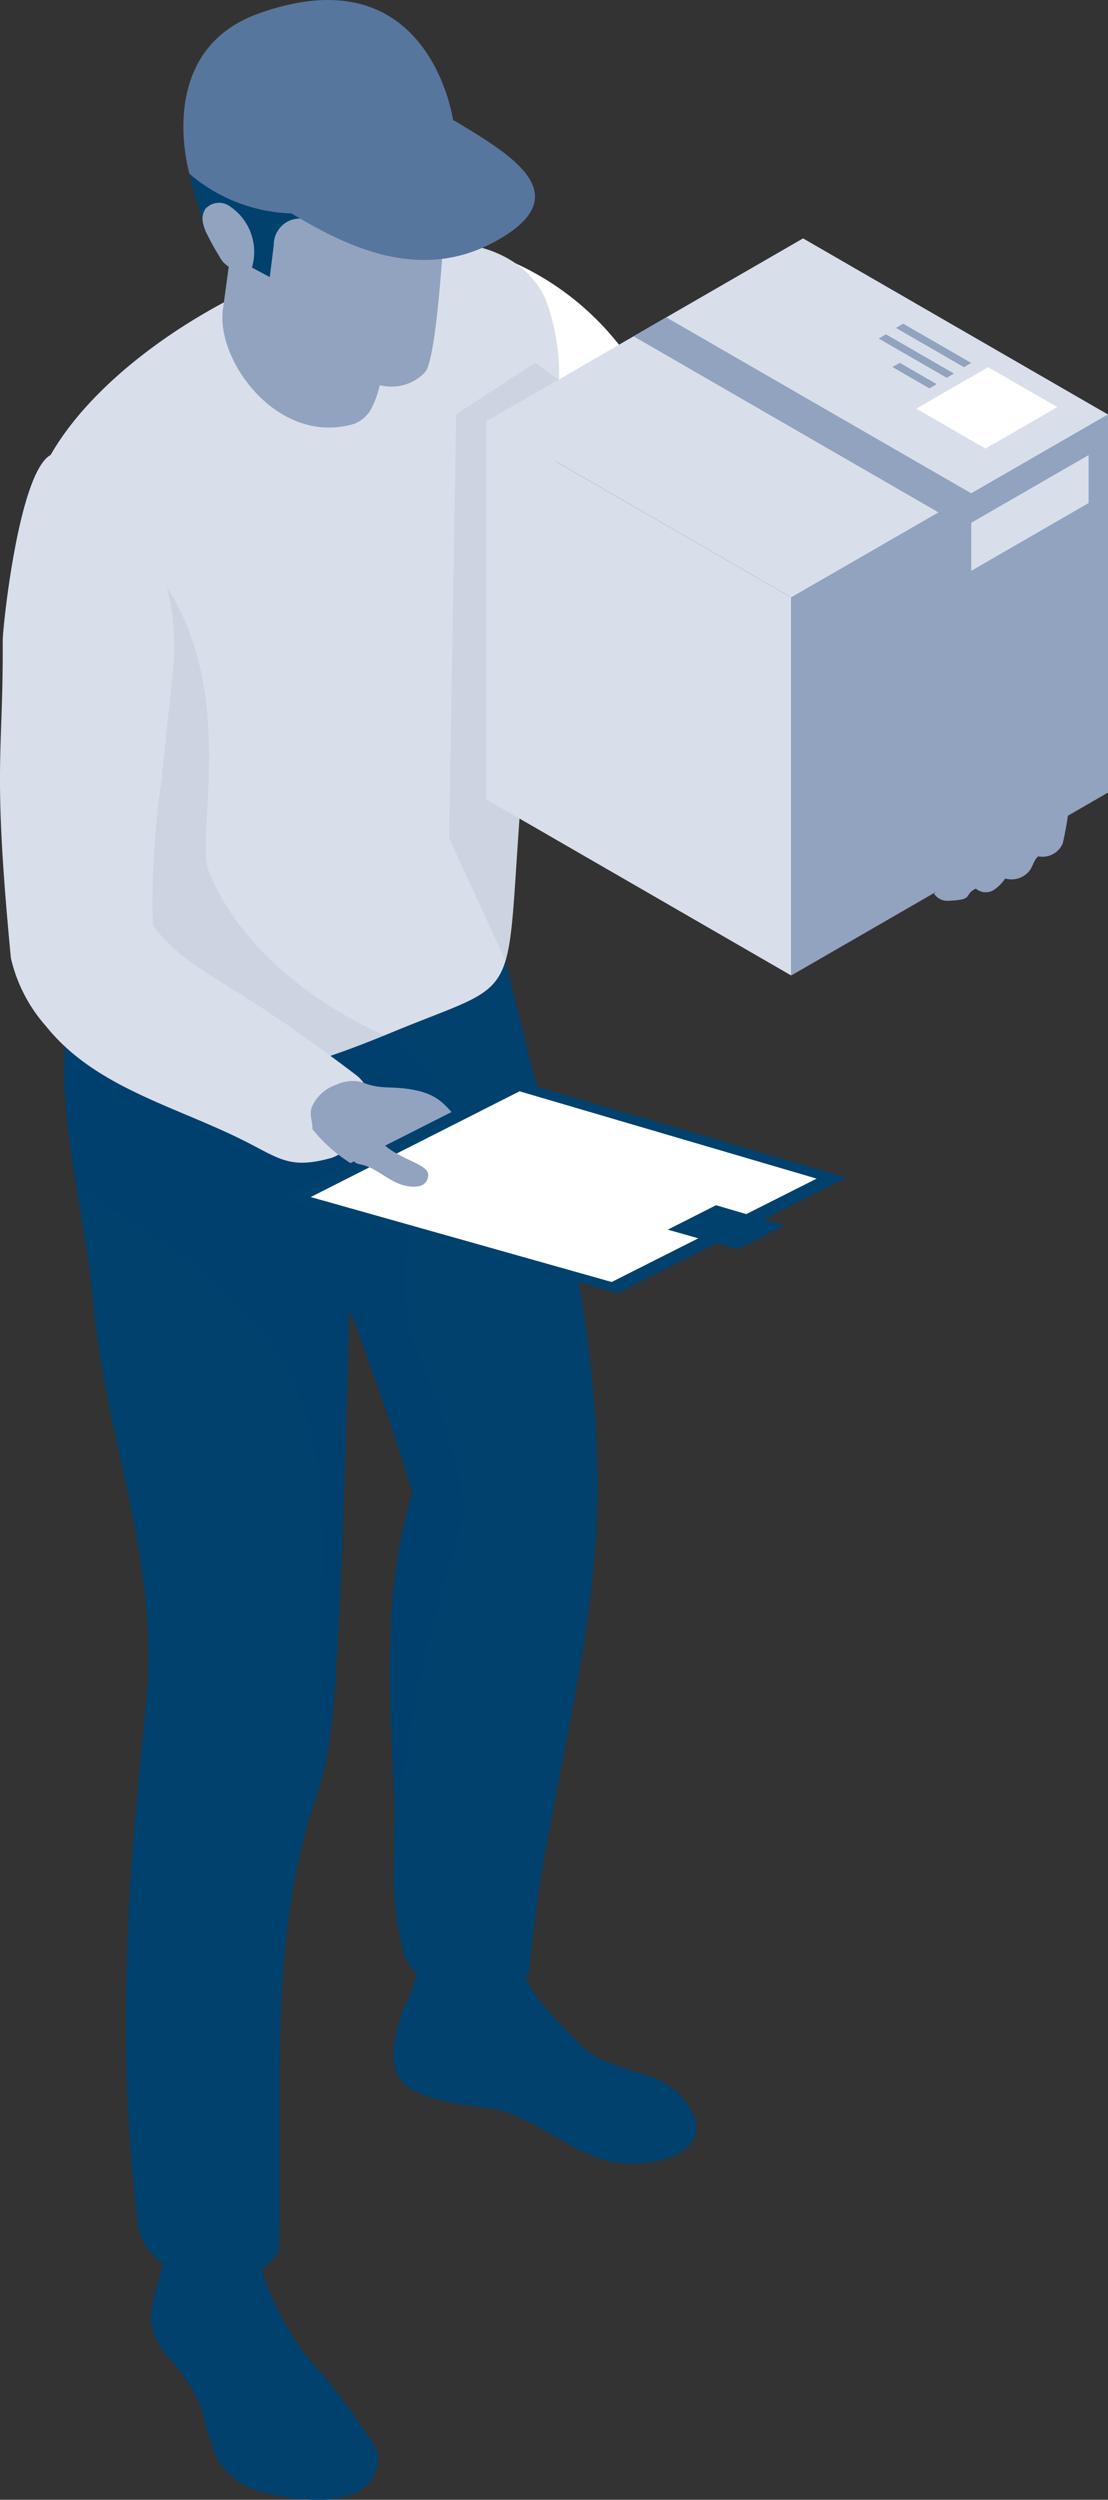
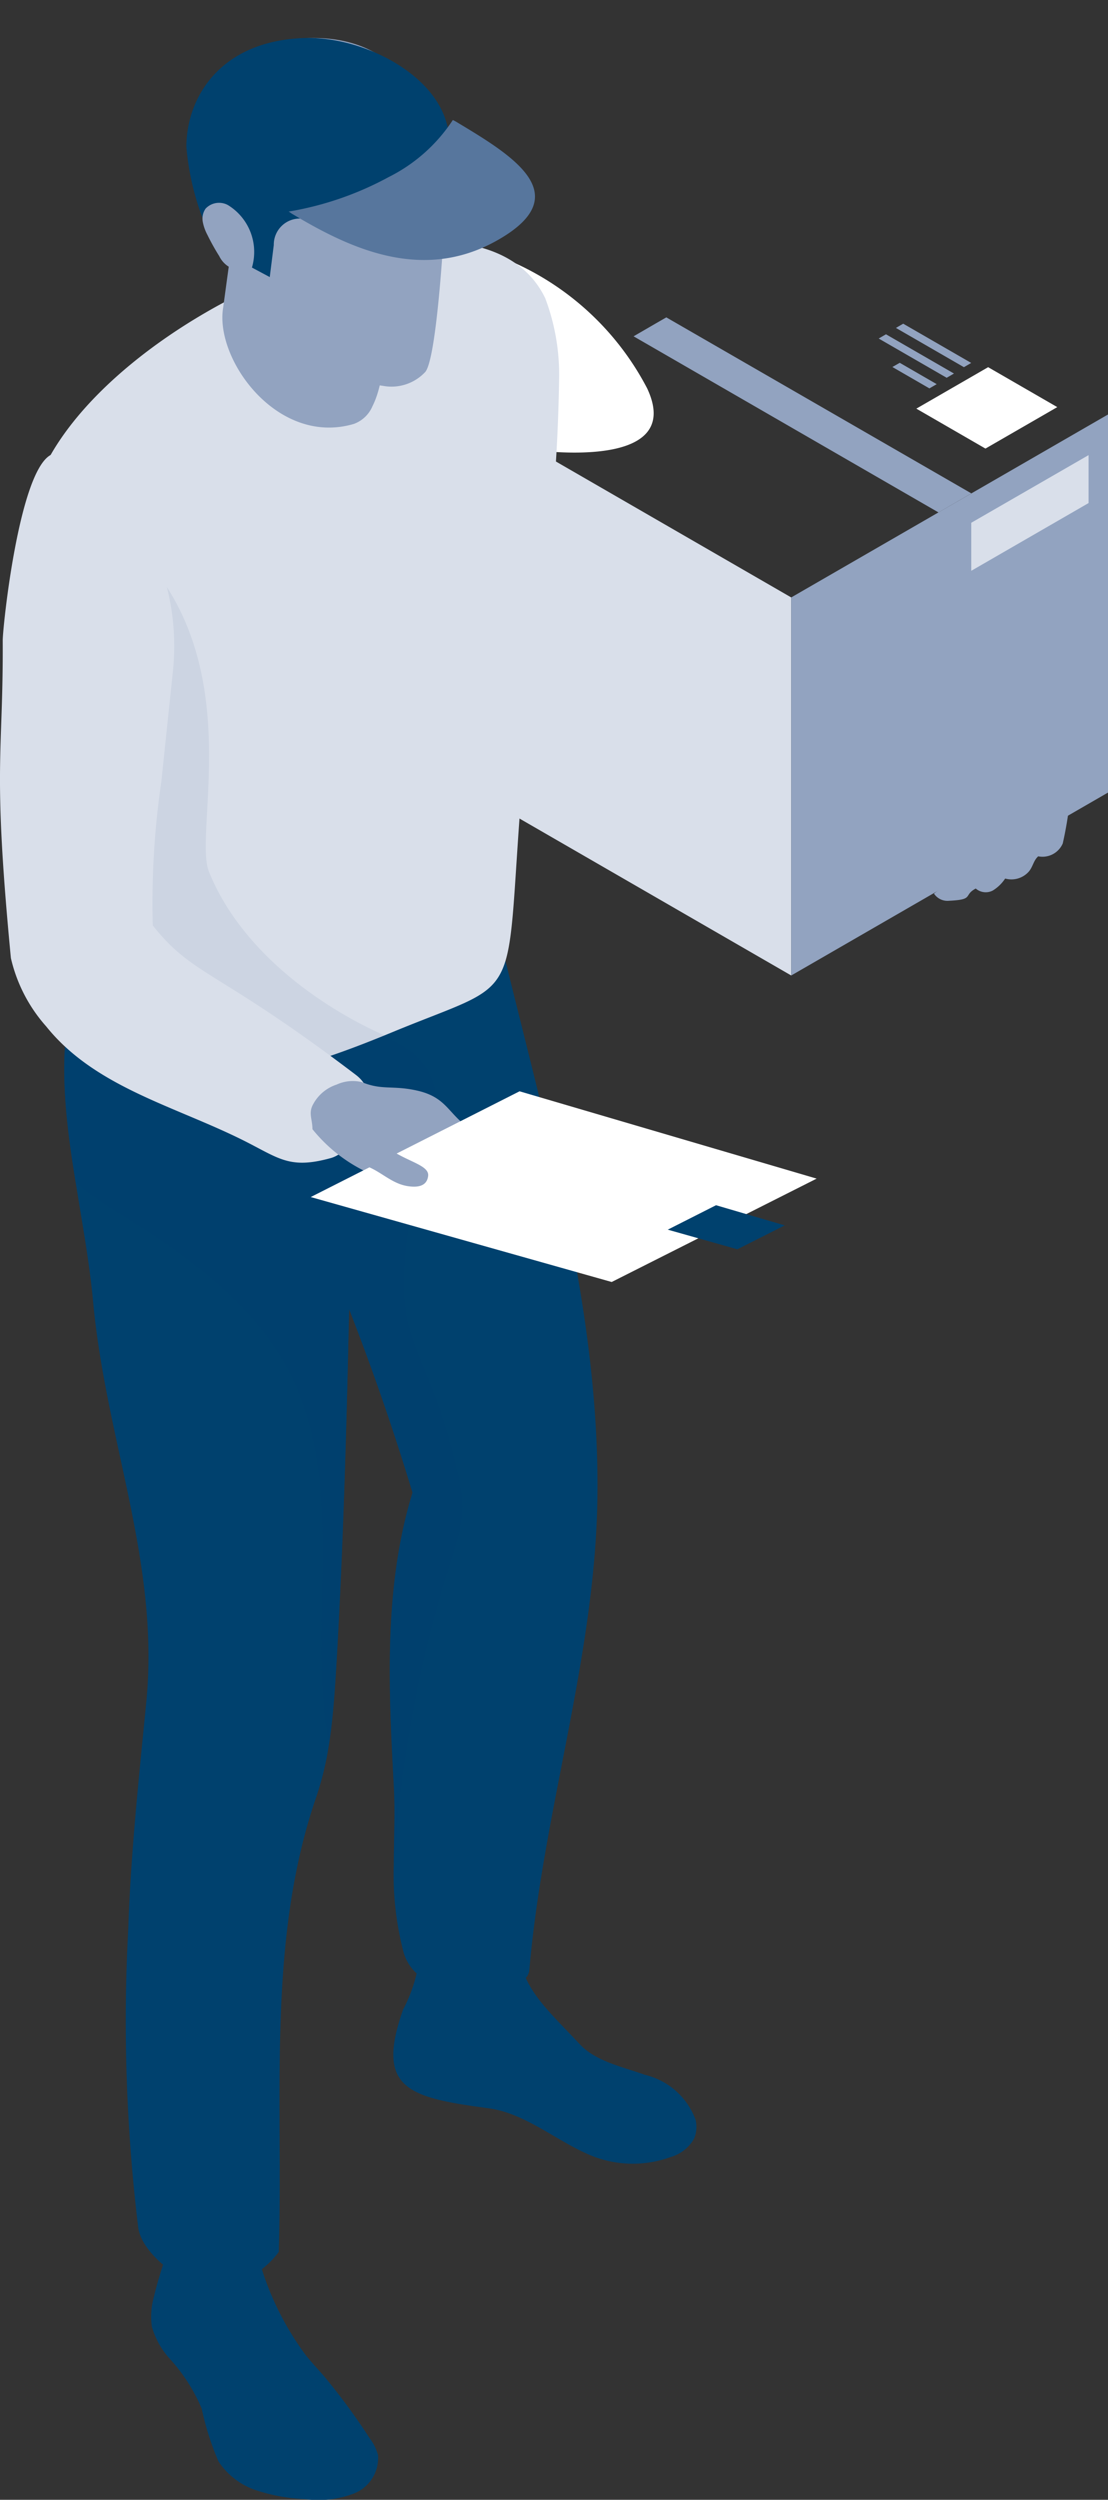
<svg xmlns="http://www.w3.org/2000/svg" width="56.48" height="127.385" viewBox="0 0 56.48 127.385">
  <rect x="0" y="0" width="56.48" height="127.385" fill="#333333" stroke="none" />
  <g transform="translate(-229.652 -3945.208)">
    <path d="M242.664,4059.6a14.878,14.878,0,0,0,2.6,5.657c.292.359.61.7.913,1.046a32.869,32.869,0,0,1,2.309,3.14,2.522,2.522,0,0,1,.437.878,1.948,1.948,0,0,1-1.238,1.956,5.036,5.036,0,0,1-2.462.284,9.149,9.149,0,0,1-2.5-.448,3.685,3.685,0,0,1-1.939-1.483,14.654,14.654,0,0,1-.852-2.686,8.882,8.882,0,0,0-1.569-2.474,4.1,4.1,0,0,1-.969-1.7,3.7,3.7,0,0,1,.106-1.528c.2-.85.478-1.684.758-2.517Z" fill="#00416e" />
    <path d="M251.075,4044.578a7.711,7.711,0,0,1-.874,3.032c-1.427,4.037.263,4.486,4.337,5.029,1.89.251,3.442,1.652,5.2,2.393a5.633,5.633,0,0,0,4.088.1,2.014,2.014,0,0,0,1.206-.94,1.544,1.544,0,0,0,.072-.98,3.662,3.662,0,0,0-2.577-2.274c-1.127-.405-2.5-.681-3.315-1.554-1.751-1.866-2.935-2.829-3.161-4.893C254.406,4044.609,252.723,4044.56,251.075,4044.578Z" fill="#00416e" />
    <path d="M255.9,3958.614a14.236,14.236,0,0,1,6.742,6.387c2.084,4.453-6.364,3.066-6.364,3.066Z" fill="#fff" />
    <path d="M233.513,4005.481c.322,2.027.7,4.055.882,6.023.651,7.109,3.4,13.3,2.718,20.406-.368,3.746-.8,7.794-.921,11.56a87.433,87.433,0,0,0,.507,15.258c.191,1.363,2.33,2.963,3.7,3.035a4.444,4.444,0,0,0,3.463-1.8c.243-7.794-.632-15.825,1.915-23.191a15.983,15.983,0,0,0,.645-2.666c.2-1.29.29-2.6.369-3.91.355-5.977.527-12.283.658-18.274,1.218,3.127,2.258,6.135,3.232,9.348-1.474,4.792-1.224,9.92-.954,14.929.072,1.31.006,2.647,0,3.97a15.556,15.556,0,0,0,.507,4.562,2.351,2.351,0,0,0,1.376,1.494,4.277,4.277,0,0,0,.8.211,7.081,7.081,0,0,0,2.264.144c.757-.1,1.9-.237,1.962-.994.7-8.1,3.357-15.917,3.469-24.046.112-8.255-1.942-16.371-3.943-24.376q-.6-2.4-1.192-4.8l-21.38,2.745c-.086.257-.158.514-.218.777C232.584,3998.944,232.979,4002.216,233.513,4005.481Z" fill="#00416e" />
    <path d="M233.513,4005.481a17.179,17.179,0,0,0,2.264,1.586c3.608,2.258,7.287,4.891,8.972,8.8,2.475,5.747.553,12.244,1.672,18.241.2-1.29.29-2.6.369-3.91.355-5.977.527-12.283.658-18.274,1.218,3.127,2.258,6.135,3.232,9.348-1.474,4.792-1.224,9.92-.954,14.929.072,1.31.006,2.647,0,3.97.178-.8.138-1.929.224-2.567a66.367,66.367,0,0,1,2.574-12.508c.908-2.659.9-3.238.2-5.911-1.765-6.78-3.739-5.411-1.455-15.41,4.079-9-13.383-6.168-17.471-7.82a.621.621,0,0,0-.428-.066C232.584,3998.944,232.979,4002.216,233.513,4005.481Z" fill="#00416e" opacity="0.5" />
    <path d="M232.486,3982.646c.487,10.361-.751,11.539.651,15.469,4.812,3.949,11.421,1.771,16.115-.145.145-.059.29-.118.434-.178,3.858-1.593,5.161-1.731,5.734-3.62.638-2.126.355-6.438,1.711-17.438a89.407,89.407,0,0,0,1.021-12.158,11.039,11.039,0,0,0-.705-4.167c-3.581-7.465-22.914.856-25.955,9.591-.672,1.909.421,4.727.592,6.747.191,2.245.316,4.194.4,5.892Z" fill="#d9dfea" />
-     <path d="M252.543,3987.918l2.877,6.247c.638-2.119.355-6.431,1.711-17.431a89.407,89.407,0,0,0,1.021-12.158l-1.225-.882-4.022,2.62Z" fill="#57769d" opacity="0.1" />
    <path d="M233.137,3998.115c4.812,3.949,11.421,1.771,16.115-.145-2.733-1.2-7.17-3.968-8.945-8.329-.868-2.115,2.3-11.465-4.541-17.225-.546,2.712-2.734,7.511-3.28,10.223C232.973,3993.007,231.735,3994.185,233.137,3998.115Z" fill="#57769d" opacity="0.1" />
    <path d="M229.791,3977.847c.029,5.965-.534,6.258.416,16.182a7.906,7.906,0,0,0,1.8,3.484c2.407,3,6.286,3.987,9.736,5.653,2.082,1,2.547,1.671,4.774,1.055,1.193-.331,2.933-2.978,1.276-4.238-7.112-5.405-8.279-5-10.353-7.615a42.747,42.747,0,0,1,.438-7.344q.292-2.793.586-5.585c.744-7.091-4.744-11.865-6.234-11.044C230.61,3969.289,229.788,3977.187,229.791,3977.847Z" fill="#d9dfea" />
-     <path d="M254.66,4003.259c-2.263-.867-1.845-2.056-3.774-2.482-1.232-.272-1.763,0-2.791-.426a1.963,1.963,0,0,0-1.281.125,2.1,2.1,0,0,0-1.194.993c-.261.463-.044.751-.04,1.282a7.9,7.9,0,0,0,3.818,2.593,4.747,4.747,0,0,0,1.807.1,6.039,6.039,0,0,0,2.748-1.486C254.7,4003.347,253.942,4003.909,254.66,4003.259Z" fill="#92a3c0" />
-     <path d="M272.8,4005.221l-11.674,5.887-17.144-4.837,11.9-6.022Z" fill="#00416e" />
+     <path d="M254.66,4003.259c-2.263-.867-1.845-2.056-3.774-2.482-1.232-.272-1.763,0-2.791-.426a1.963,1.963,0,0,0-1.281.125,2.1,2.1,0,0,0-1.194.993c-.261.463-.044.751-.04,1.282a7.9,7.9,0,0,0,3.818,2.593,4.747,4.747,0,0,0,1.807.1,6.039,6.039,0,0,0,2.748-1.486Z" fill="#92a3c0" />
    <path d="M271.28,4005.269l-10.447,5.268-15.342-4.329,10.645-5.389Z" fill="#fff" />
    <path d="M269.653,4007.652l-2.415,1.218-3.547-1,2.461-1.246Z" fill="#00416e" />
    <path d="M251.477,4005.129c-.061.531-.533.6-1.034.524-.953-.145-1.527-.952-2.476-1.121-.536-.095-.3-.756-.8-.977-1.189-.53-1.6-.926-.716-1.15a3.3,3.3,0,0,1,1.1-.173c.448.052.835-.146.977.274C249.136,4004.313,251.568,4004.337,251.477,4005.129Z" fill="#92a3c0" />
    <path d="M254.441,3966.677v19.266l15.544,8.975v-19.265Z" fill="#d9dfea" />
    <path d="M269.985,3975.652v19.265l16.147-9.321v-19.266Z" fill="#92a3c0" />
-     <path d="M254.447,3966.677l15.538,8.975,7.507-4.331.558-.324.558-.323.558-.324,6.965-4.019-15.544-8.975-6.971,4.024-.553.318-.558.324-.558.324Z" fill="#d9dfea" />
    <path d="M261.948,3962.346l15.544,8.975.558-.324.558-.323.558-.324-15.549-8.969-.553.318-.558.324Z" fill="#92a3c0" />
    <path d="M275.322,3961.919l3.465,2,.124-.072.124-.072.124-.072-3.466-2-.123.071-.124.072Z" fill="#92a3c0" />
    <path d="M274.443,3962.459l3.465,2,.124-.072.124-.072.124-.072-3.466-2-.123.071-.124.072Z" fill="#92a3c0" />
    <path d="M277.4,3964.784l-.124.072-.124.072-.124.072-1.887-1.09.375-.214Z" fill="#92a3c0" />
    <path d="M279.161,3971.848v2.448l5.981-3.453V3968.4Z" fill="#d9dfea" />
    <path d="M283.546,3965.954l-1.706.985-.127.073-1.828,1.055-3.523-2.035,1.827-1.055.127-.073,1.706-.985Z" fill="#fff" />
    <path d="M283.1,3985.3c.483-.638,1.226-.513,1.1.591a19.251,19.251,0,0,1-.375,2.3,1.126,1.126,0,0,1-1.251.654c-.244.218-.266.53-.479.778a1.184,1.184,0,0,1-1.205.354,2.022,2.022,0,0,1-.627.609.773.773,0,0,1-.872-.1c-.658.35-.055.562-1.357.624a.824.824,0,0,1-.774-.366,6.217,6.217,0,0,1,1.03-.662c.039-.659.469-1.8,1.17-1.957.212-.048.273-.054.331-.3a3.607,3.607,0,0,1,.483-1.307,1.078,1.078,0,0,1,1.221-.445c.348-1.35,1.2-1.6,1.529-1.216A.521.521,0,0,1,283.1,3985.3Z" fill="#92a3c0" />
    <path d="M248.642,3965.9a1.644,1.644,0,0,1-.951.91c-3.907,1.152-7.109-3.306-6.662-5.932.365-2.7.576-4.172.576-4.172l7.557,1.864s.082.708.126,1.71C249.363,3961.982,249.338,3964.529,248.642,3965.9Z" fill="#92a3c0" />
    <path d="M242.2,3958.021s.819,3.27,2.283,4.684a8.84,8.84,0,0,0,4.684,2.164,2.353,2.353,0,0,0,2.164-.708c.578-.677.932-6.9.932-6.9a18.63,18.63,0,0,0-.343-4.469c-.421-1.972-1.848-6.342-7.595-5.554a5.538,5.538,0,0,0-4.848,4.841c-.287,1.939,1.267,5.392,1.267,5.392Z" fill="#92a3c0" />
    <path d="M240.674,3957.872l2.729,1.456.205-1.632a1.33,1.33,0,0,1,1.425-1.348,10.292,10.292,0,0,0,5.244-.917,3.8,3.8,0,0,0,2.148-2.125c.922-3.542-3.746-6.278-7.264-6.16-4.273.144-6,3.011-6.009,5.543A13.624,13.624,0,0,0,240.674,3957.872Z" fill="#00416e" />
    <path d="M241.284,3955.666a.941.941,0,0,0-1.153.175.9.9,0,0,0-.142.677,2.363,2.363,0,0,0,.239.666,11.671,11.671,0,0,0,.6,1.076,1.311,1.311,0,0,0,.724.657c.333.079.733.309.913.018a2.8,2.8,0,0,0-1.182-3.269Z" fill="#92a3c0" />
    <path d="M249.467,3954.23a16.311,16.311,0,0,1-5.1,1.759c.051.032.1.065.149.1,2.871,1.723,6.585,3.532,10.424,1.4,4.2-2.331.853-4.343-2.018-6.066-.06-.037-.125-.069-.187-.1A8.382,8.382,0,0,1,249.467,3954.23Z" fill="#57769d" />
-     <path d="M244.521,3956.086a8.4,8.4,0,0,1-5.211-2.021s-1.849-6.227,3.5-8.158c8.74-3.157,9.933,5.412,9.933,5.412C252.085,3953.991,248.725,3955.257,244.521,3956.086Z" fill="#57769d" />
  </g>
</svg>